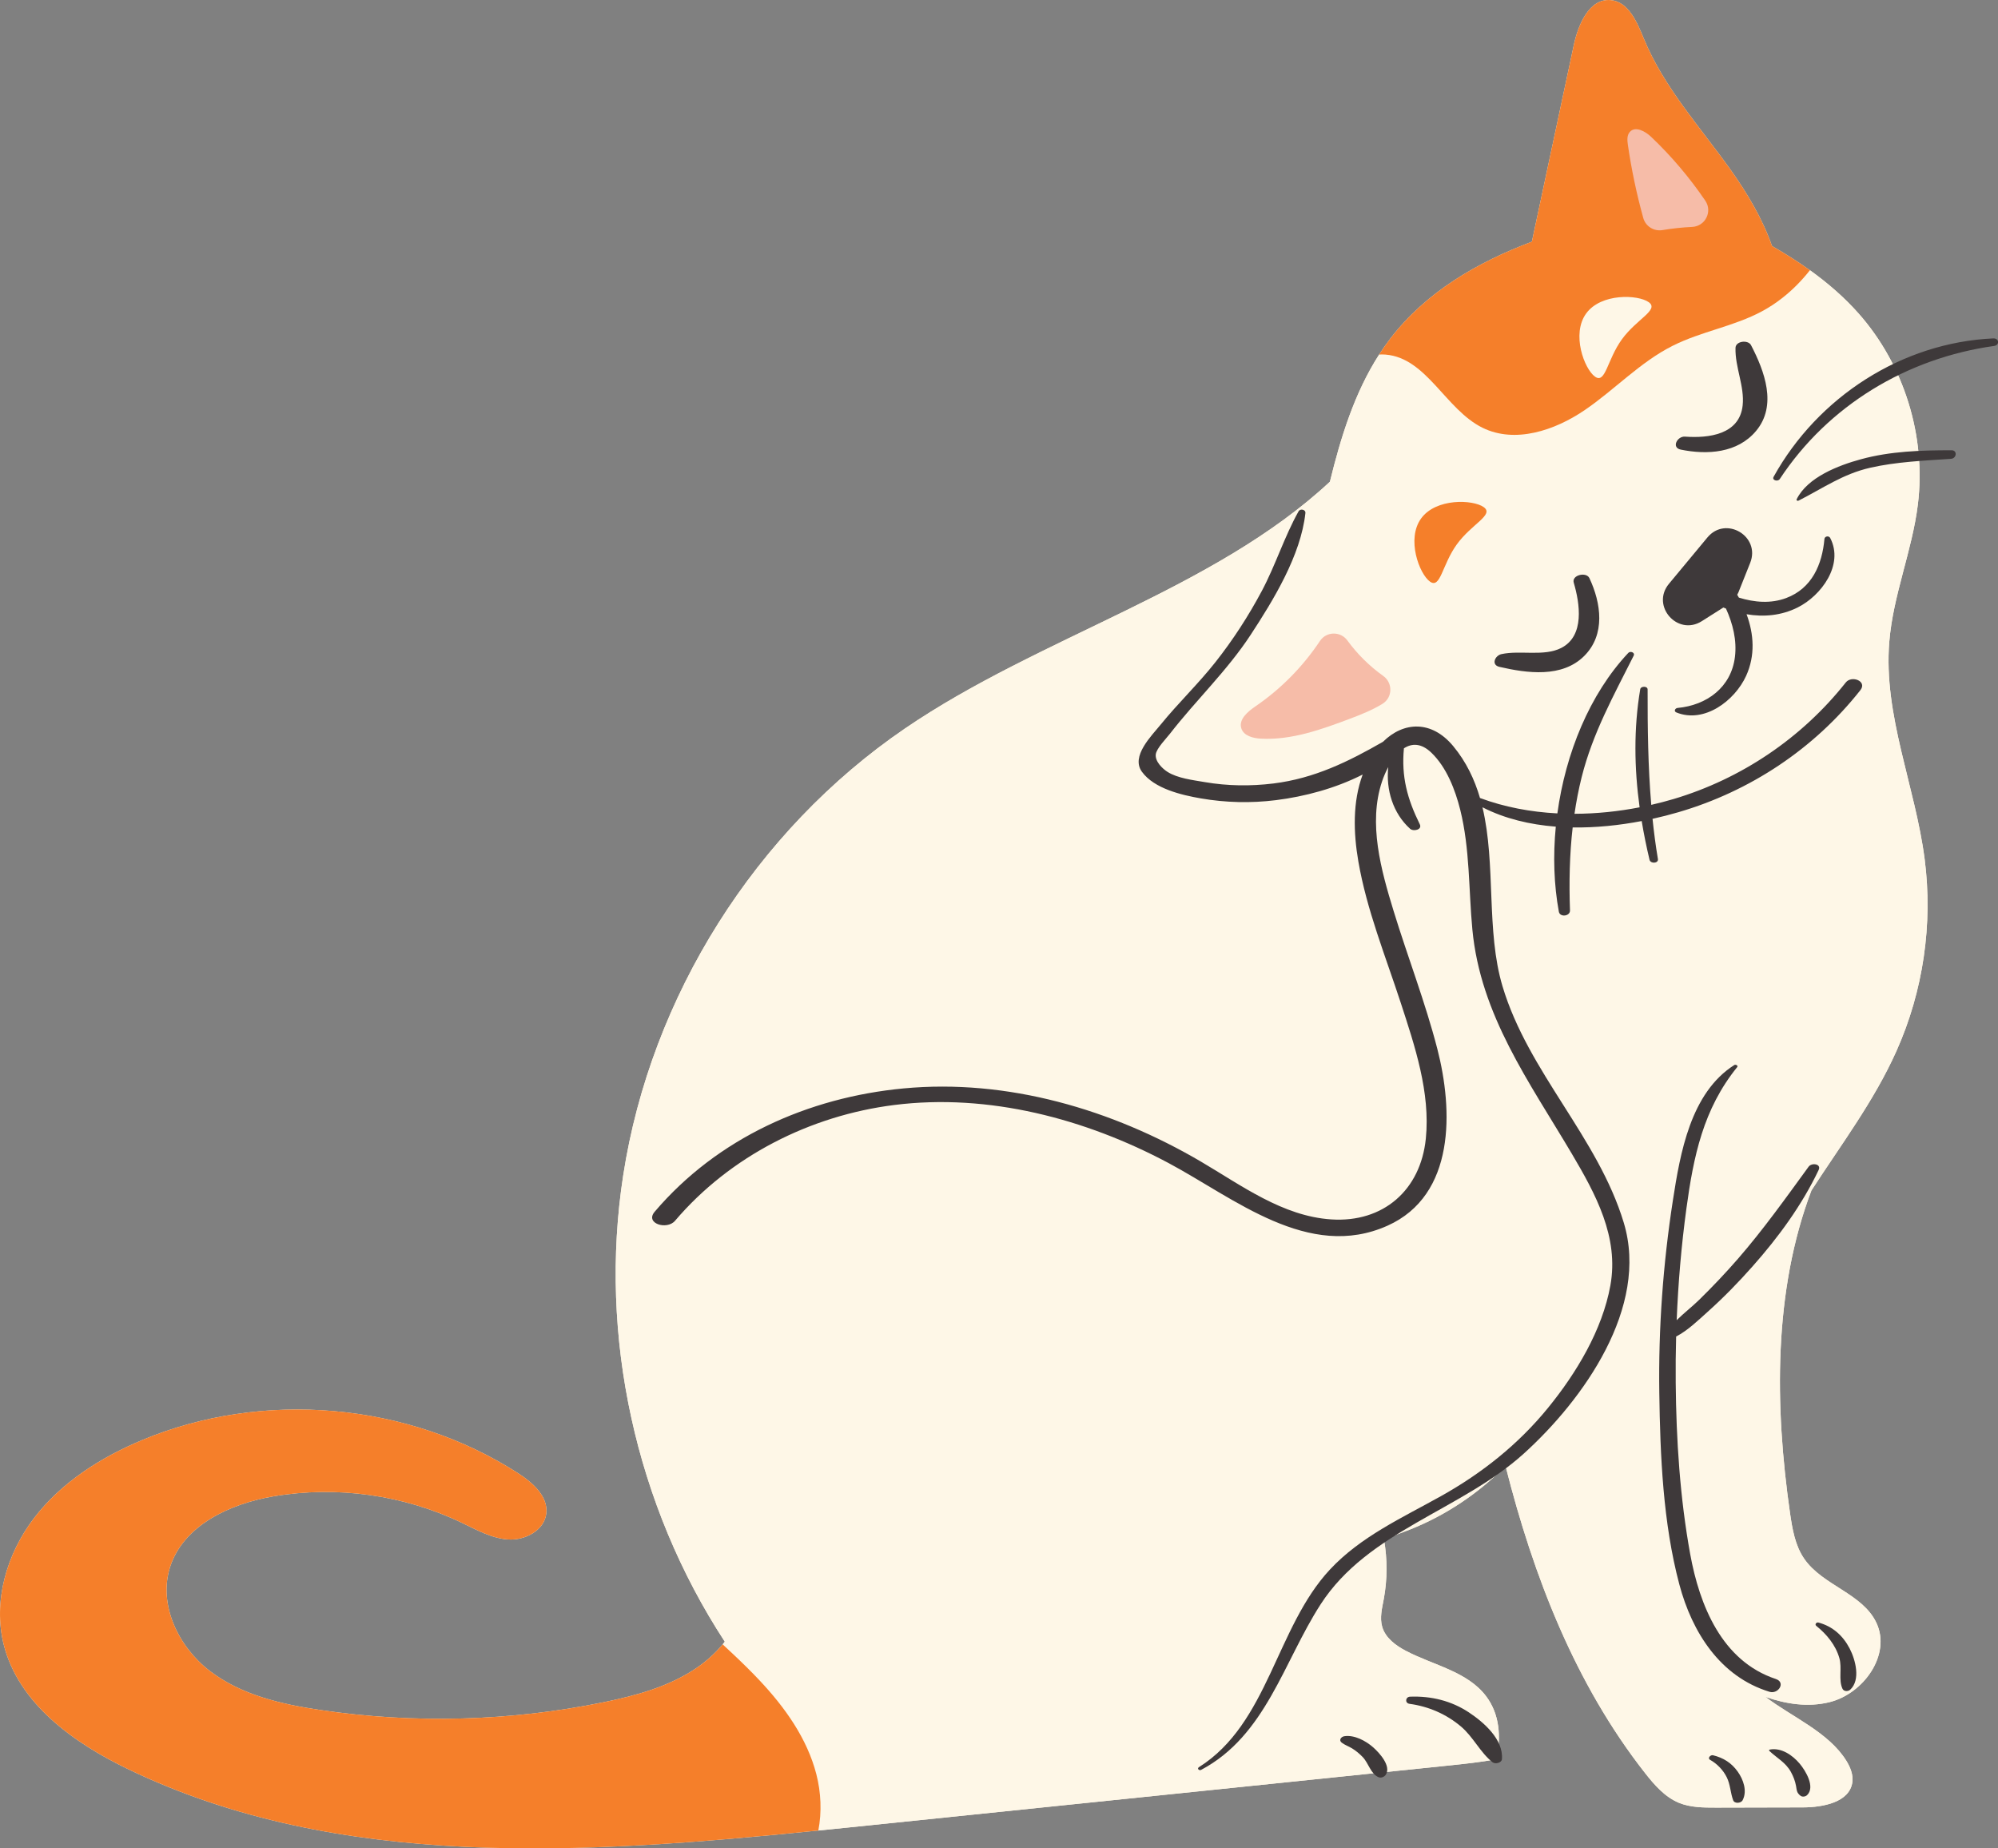
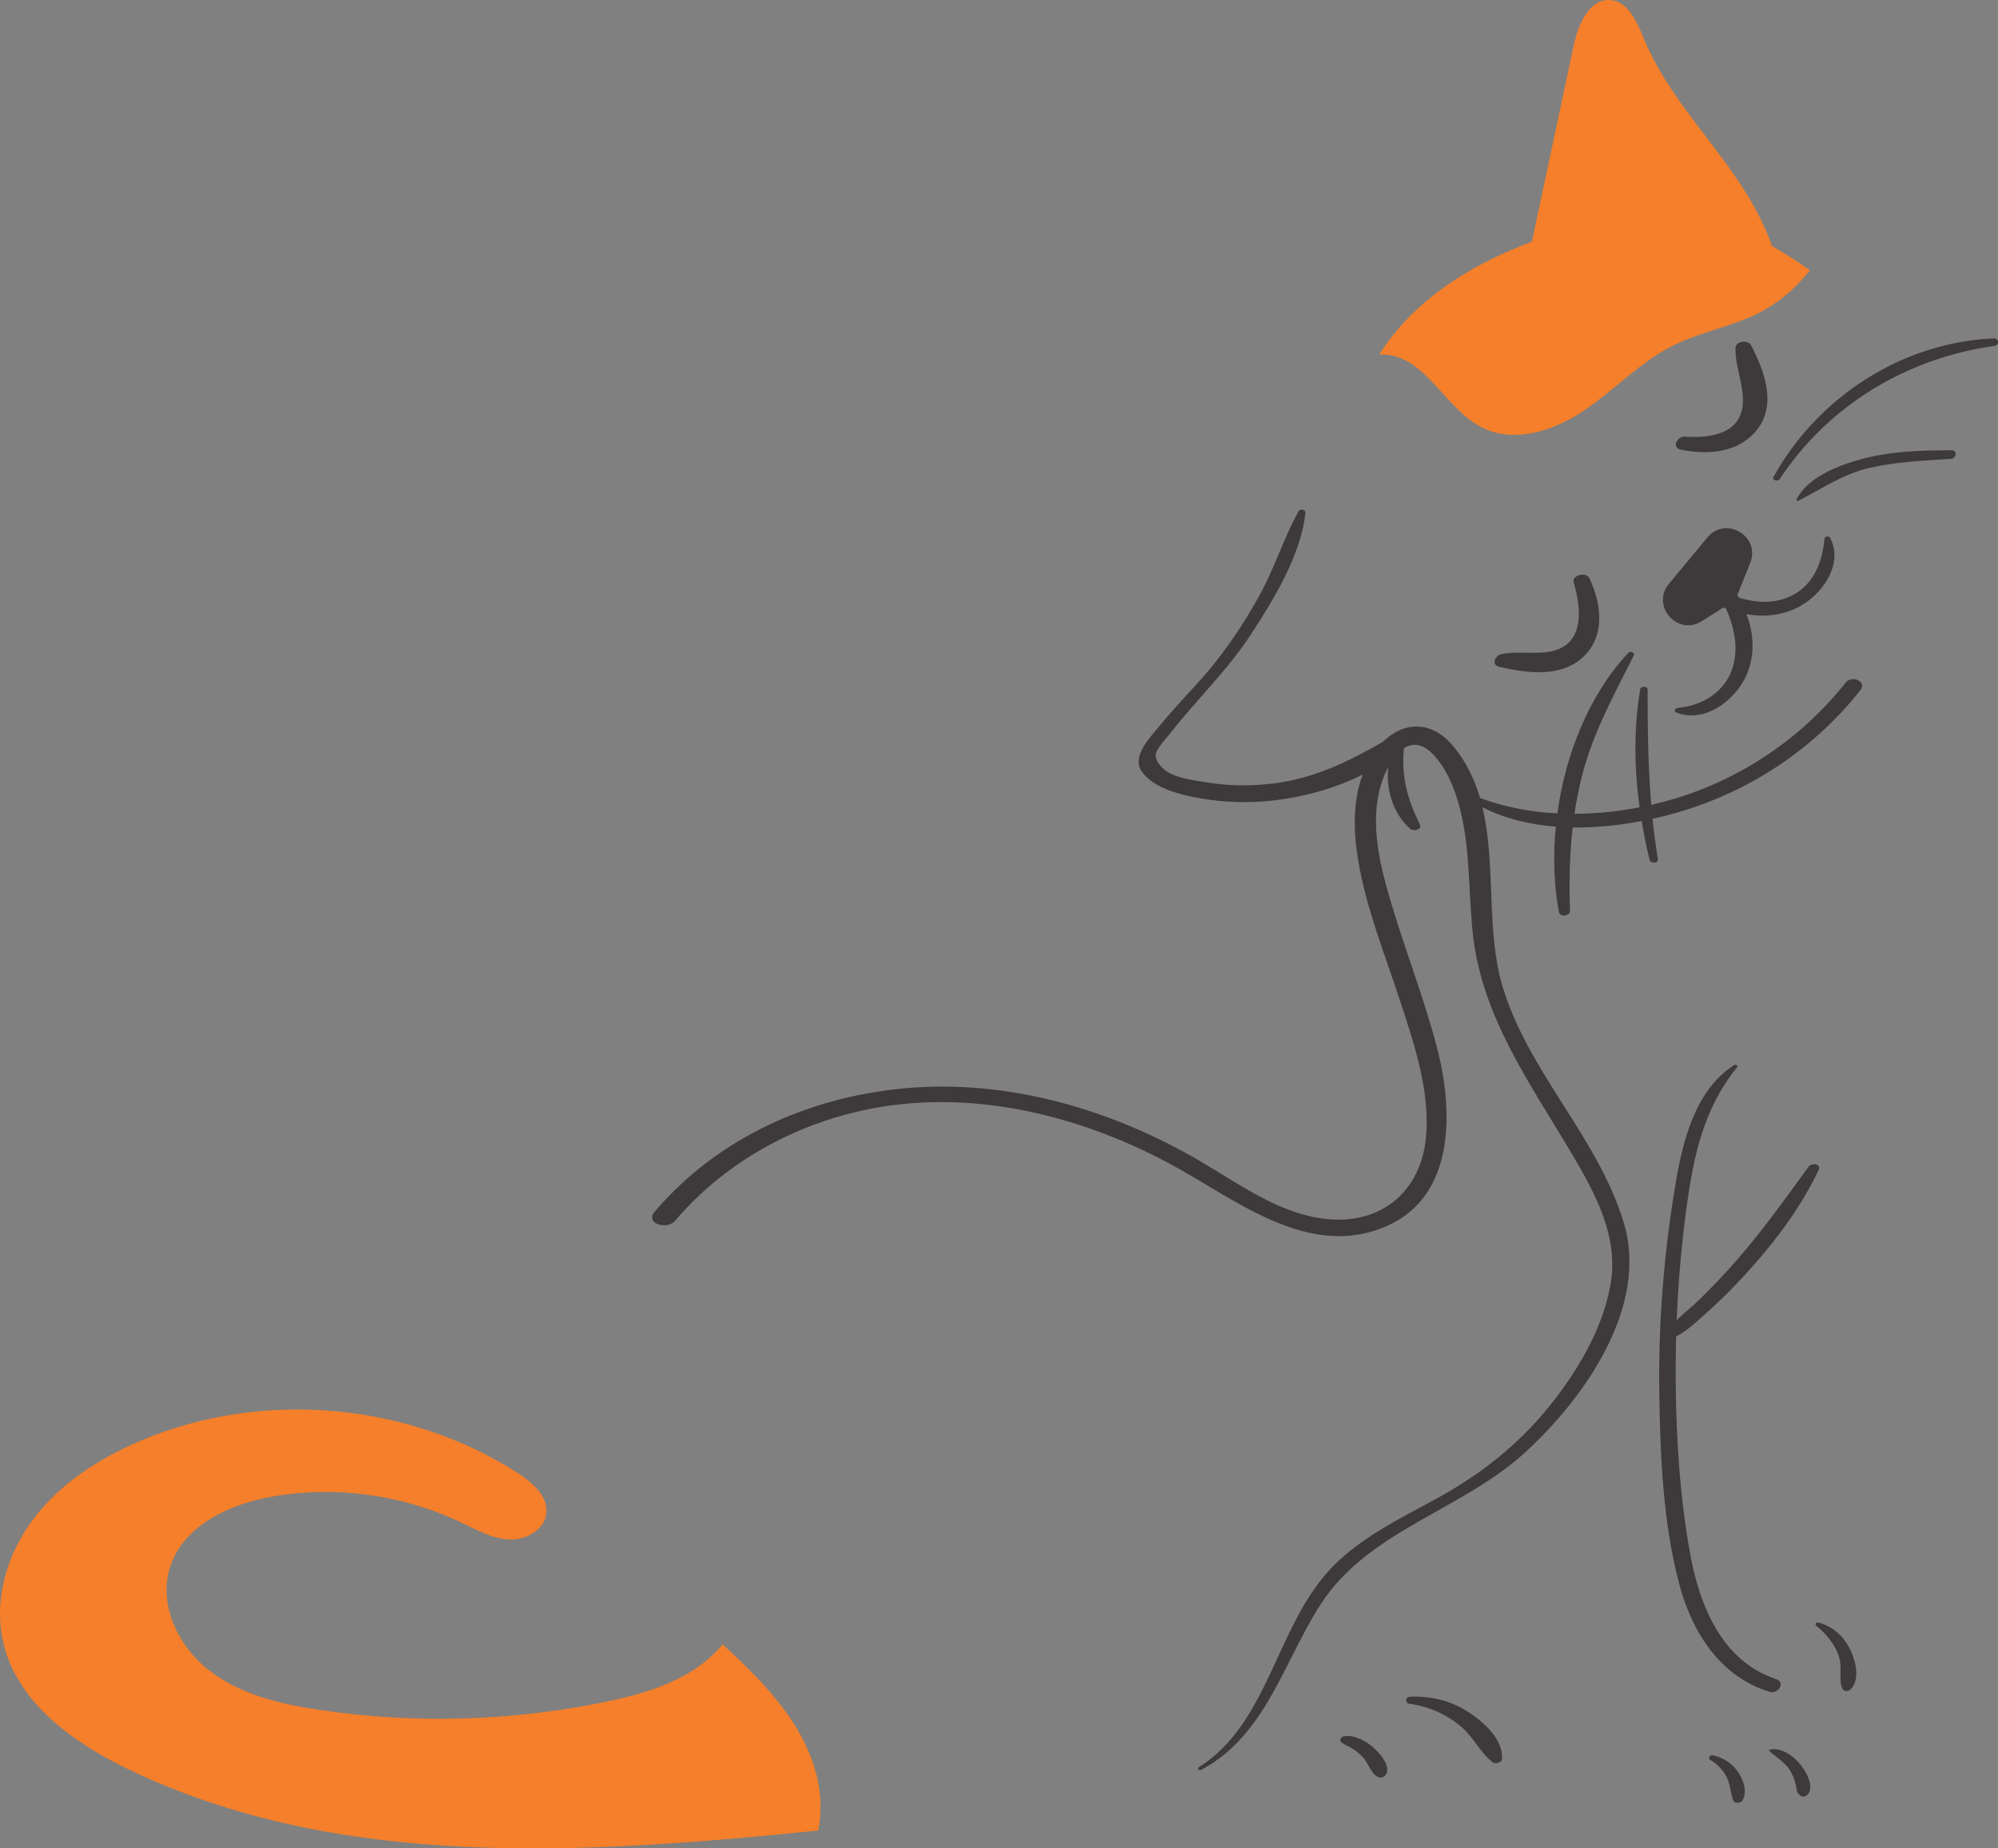
<svg xmlns="http://www.w3.org/2000/svg" fill="#000000" height="463.5" preserveAspectRatio="xMidYMid meet" version="1" viewBox="0.0 0.0 501.1 463.5" width="501.1" zoomAndPan="magnify">
  <rect x="0.0" y="0.0" width="501.1" height="463.5" fill="#808080" stroke="none" />
  <defs>
    <clipPath id="a">
-       <path d="M 0 0 L 484 0 L 484 463.52 L 0 463.52 Z M 0 0" />
-     </clipPath>
+       </clipPath>
    <clipPath id="b">
      <path d="M 0 0 L 454 0 L 454 463.52 L 0 463.52 Z M 0 0" />
    </clipPath>
    <clipPath id="c">
      <path d="M 163 84 L 501.121 84 L 501.121 453 L 163 453 Z M 163 84" />
    </clipPath>
  </defs>
  <g>
    <g clip-path="url(#a)" id="change1_3">
      <path d="M 475.648 263.523 C 482.34 248.559 484.805 231.73 482.707 215.469 C 480.34 197.129 472.312 179.352 473.836 160.926 C 474.785 149.234 479.562 138.156 481 126.527 C 483.117 109.422 477.562 91.516 466.141 78.613 C 462.5 74.508 458.371 70.949 453.93 67.762 C 450.895 65.59 447.703 63.578 444.43 61.699 C 442.062 54.934 438.25 48.504 434.09 42.648 C 426.438 31.895 417.316 21.93 412.289 9.73 C 410.574 5.559 408.434 0.414 403.938 0.027 C 398.59 -0.438 395.801 6.145 394.688 11.395 C 391.188 27.789 387.695 44.203 384.195 60.609 C 370.359 65.84 357.598 73.297 348.703 84.891 C 347.699 86.199 346.762 87.539 345.887 88.91 C 339.727 98.473 336.289 109.586 333.543 120.801 C 304.27 148.043 260.891 159.531 226.957 182.691 C 189.461 208.289 163.242 249.855 156.305 294.723 C 150.059 335.055 159.473 377.543 181.785 411.684 C 181.625 411.91 181.441 412.137 181.246 412.352 C 179.32 414.652 177.043 416.676 174.566 418.352 C 167.695 422.977 159.516 425.199 151.398 426.863 C 128.078 431.633 103.926 432.301 80.379 428.82 C 70.566 427.375 60.504 425.051 52.625 419.02 C 44.746 412.988 39.625 402.391 42.66 392.941 C 46.023 382.484 57.684 377.102 68.523 375.242 C 84.461 372.52 101.223 374.863 115.801 381.855 C 119.582 383.66 123.375 385.82 127.57 386.051 C 131.754 386.273 136.473 383.77 137.004 379.609 C 137.555 375.297 133.652 371.828 130 369.473 C 102.379 351.66 65.898 348.441 35.586 361.148 C 25.199 365.508 15.355 371.762 8.523 380.711 C 1.695 389.656 -1.816 401.547 0.949 412.461 C 4.688 427.254 18.551 437.121 32.309 443.734 C 85.176 469.117 146.633 464.961 205.238 459.035 C 207.828 458.777 210.426 458.52 213.008 458.25 C 263.172 453.07 313.324 447.895 363.477 442.719 C 367.398 442.309 371.391 441.887 375.289 441.16 C 376.531 435.586 376.102 429.848 372.73 425.375 C 368.039 419.148 359.531 417.605 352.629 413.996 C 350.047 412.645 347.461 410.742 346.652 407.934 C 346.004 405.684 346.617 403.285 347.051 400.984 C 347.961 396.066 347.973 390.977 347.105 386.051 C 349.234 385.184 351.438 384.43 353.578 383.574 C 362.582 380.008 370.773 374.508 377.59 367.625 C 384.594 395.301 395.043 422.262 412.582 444.621 C 414.93 447.613 417.543 450.617 421.055 452.078 C 423.984 453.285 427.246 453.285 430.402 453.285 C 437.664 453.266 444.926 453.242 452.188 453.234 C 457.27 453.211 463.883 451.945 464.574 446.91 C 464.82 445.043 464.066 443.172 463.082 441.574 C 458.617 434.355 449.488 430.625 442.766 425.516 C 448.027 427.352 453.539 428.172 458.891 426.832 C 467.414 424.691 474.344 414.934 470.613 406.973 C 467.145 399.559 457.098 397.613 452.48 390.859 C 450.211 387.551 449.52 383.445 448.945 379.48 C 445.059 352.473 444.773 323.672 454.309 298.527 C 461.754 287.02 470.074 276.016 475.648 263.523" fill="#fef7e7" />
    </g>
    <g id="change1_1">
-       <path d="M 345.887 88.91 C 346.438 88.867 346.977 88.879 347.516 88.922 C 357.836 89.766 362.527 102.688 371.82 107.27 C 379.988 111.289 389.953 107.953 397.477 102.816 C 404.996 97.688 411.352 90.812 419.488 86.719 C 426.652 83.105 434.855 81.863 441.91 78.062 C 443.676 77.109 445.34 76.02 446.902 74.797 C 449.52 72.766 451.863 70.387 453.93 67.762 C 458.371 70.949 462.5 74.508 466.141 78.613 C 477.562 91.516 483.117 109.422 481 126.527 C 479.562 138.156 474.785 149.234 473.836 160.926 C 472.312 179.352 480.34 197.129 482.707 215.469 C 484.805 231.73 482.34 248.559 475.648 263.523 C 470.074 276.016 461.754 287.02 454.309 298.527 C 444.773 323.672 445.059 352.473 448.945 379.48 C 449.52 383.445 450.211 387.551 452.48 390.859 C 457.098 397.613 467.145 399.559 470.613 406.973 C 474.344 414.934 467.414 424.691 458.891 426.832 C 453.539 428.172 448.027 427.352 442.766 425.516 C 449.488 430.625 458.617 434.355 463.082 441.574 C 464.066 443.172 464.82 445.043 464.574 446.91 C 463.883 451.945 457.27 453.211 452.188 453.234 C 444.926 453.242 437.664 453.266 430.402 453.285 C 427.246 453.285 423.984 453.285 421.055 452.078 C 417.543 450.617 414.93 447.613 412.582 444.621 C 395.043 422.262 384.594 395.301 377.59 367.625 C 370.773 374.508 362.582 380.008 353.578 383.574 C 351.438 384.43 349.234 385.184 347.105 386.051 C 347.973 390.977 347.961 396.066 347.051 400.984 C 346.617 403.285 346.004 405.684 346.652 407.934 C 347.461 410.742 350.047 412.645 352.629 413.996 C 359.531 417.605 368.039 419.148 372.73 425.375 C 376.102 429.848 376.531 435.586 375.289 441.16 C 371.387 441.887 367.398 442.309 363.477 442.719 C 313.324 447.895 263.172 453.07 213.008 458.25 C 210.426 458.52 207.828 458.777 205.238 459.035 C 206.133 454.398 205.918 449.484 204.738 444.902 C 202.426 435.941 196.852 428.141 190.508 421.398 C 188.391 419.141 186.176 416.977 183.914 414.848 C 183.027 414.016 182.145 413.184 181.246 412.352 C 181.441 412.137 181.625 411.91 181.785 411.684 C 159.473 377.543 150.059 335.055 156.305 294.723 C 163.242 249.855 189.461 208.289 226.957 182.691 C 260.891 159.531 304.27 148.047 333.543 120.801 C 336.289 109.586 339.727 98.473 345.887 88.91" fill="#fef7e7" />
-     </g>
+       </g>
    <g clip-path="url(#b)" id="change2_2">
      <path d="M 190.508 421.398 C 188.391 419.141 186.176 416.977 183.914 414.848 C 183.027 414.016 182.145 413.184 181.246 412.352 C 179.32 414.652 177.043 416.676 174.566 418.352 C 167.695 422.977 159.516 425.199 151.398 426.863 C 128.078 431.633 103.926 432.301 80.379 428.82 C 70.566 427.375 60.504 425.051 52.625 419.02 C 44.746 412.988 39.625 402.391 42.66 392.941 C 46.023 382.484 57.684 377.102 68.523 375.242 C 84.461 372.52 101.223 374.863 115.801 381.855 C 119.582 383.66 123.375 385.82 127.57 386.051 C 131.754 386.273 136.473 383.77 137.004 379.609 C 137.555 375.297 133.652 371.828 130 369.473 C 102.379 351.66 65.898 348.441 35.586 361.148 C 25.199 365.508 15.355 371.762 8.523 380.711 C 1.695 389.656 -1.816 401.547 0.949 412.461 C 4.688 427.254 18.551 437.121 32.309 443.734 C 85.176 469.117 146.633 464.961 205.238 459.035 C 206.133 454.398 205.918 449.484 204.738 444.902 C 202.426 435.941 196.852 428.141 190.508 421.398 Z M 397.477 102.816 C 389.953 107.953 379.988 111.289 371.82 107.27 C 362.527 102.688 357.836 89.766 347.516 88.922 C 346.977 88.879 346.438 88.867 345.887 88.91 C 346.762 87.539 347.699 86.199 348.703 84.891 C 357.598 73.297 370.359 65.84 384.195 60.609 C 387.695 44.203 391.188 27.789 394.688 11.395 C 395.801 6.145 398.59 -0.438 403.938 0.027 C 408.434 0.414 410.574 5.559 412.289 9.73 C 417.316 21.93 426.438 31.895 434.09 42.648 C 438.25 48.504 442.062 54.934 444.43 61.699 C 447.703 63.578 450.895 65.59 453.93 67.762 C 451.863 70.387 449.52 72.766 446.902 74.797 C 445.34 76.02 443.676 77.109 441.91 78.062 C 434.855 81.863 426.652 83.105 419.488 86.719 C 411.352 90.812 404.996 97.688 397.477 102.816" fill="#f57f2a" />
    </g>
    <g id="change3_1">
-       <path d="M 427.68 50.309 C 423.734 44.516 419.188 39.145 414.105 34.316 C 412.613 32.898 410.117 31.539 408.758 33.086 C 408.012 33.914 408.109 35.191 408.27 36.305 C 409.168 42.496 410.465 48.625 412.129 54.652 C 412.715 56.762 414.785 58.059 416.949 57.699 C 419.414 57.289 421.898 57.02 424.406 56.902 C 427.699 56.738 429.551 53.043 427.68 50.309 Z M 346.75 176.477 C 344.273 178.012 341.441 179.156 338.742 180.172 C 331.48 182.906 323.945 185.652 316.188 185.23 C 314.242 185.121 311.922 184.516 311.324 182.656 C 310.609 180.398 312.938 178.441 314.891 177.113 C 321.27 172.746 326.777 167.148 331.059 160.719 C 332.656 158.312 336.203 158.258 337.91 160.59 C 340.406 164.016 343.465 167.043 346.91 169.496 C 349.355 171.234 349.289 174.91 346.75 176.477" fill="#f6bca8" />
-     </g>
+       </g>
    <g id="change2_1">
-       <path d="M 372.129 127.18 C 374.797 129.113 369.105 131.355 365.375 136.508 C 361.645 141.656 361.293 147.766 358.621 145.832 C 355.953 143.898 352.684 135.168 356.414 130.016 C 360.141 124.863 369.461 125.246 372.129 127.18" fill="#f57f2a" />
-     </g>
+       </g>
    <g id="change1_2">
-       <path d="M 413.516 75.785 C 416.184 77.719 410.492 79.961 406.762 85.109 C 403.031 90.262 402.68 96.371 400.008 94.438 C 397.34 92.504 394.07 83.773 397.801 78.621 C 401.527 73.469 410.844 73.852 413.516 75.785" fill="#fef7e7" />
-     </g>
+       </g>
    <g clip-path="url(#c)" id="change4_1">
      <path d="M 489.441 112.91 C 481.766 112.914 474.152 113.133 466.695 115.172 C 461.086 116.703 453.328 119.672 450.605 125.195 C 450.465 125.488 450.824 125.672 451.07 125.547 C 457.145 122.465 462.203 118.855 469.02 117.301 C 475.641 115.793 482.57 115.523 489.324 115.055 C 490.715 114.957 490.988 112.91 489.441 112.91 Z M 499.906 84.859 C 476.969 85.91 455.926 99.562 444.828 119.551 C 444.328 120.461 445.891 120.852 446.359 120.137 C 458.547 101.645 478.246 89.82 500.094 86.758 C 501.578 86.547 501.395 84.789 499.906 84.859 Z M 344.418 438.195 C 342.574 436.562 339.703 435 337.16 435.387 C 336.34 435.512 335.695 436.387 336.512 437.004 C 337.301 437.602 338.262 437.926 339.105 438.438 C 340.082 439.027 340.977 439.797 341.77 440.613 C 343.23 442.129 343.766 444.812 345.723 445.656 C 346.355 445.934 347.203 445.598 347.559 445.043 C 348.969 442.852 345.973 439.578 344.418 438.195 Z M 368.43 429.434 C 364 426.492 358.934 425.273 353.664 425.469 C 352.461 425.512 352.273 427.098 353.535 427.27 C 358.289 427.914 362.723 429.84 366.398 432.938 C 369.504 435.555 371.223 439.457 374.352 441.93 C 375 442.441 376.613 442.082 376.688 441.129 C 377.07 436.191 372.164 431.914 368.43 429.434 Z M 456.07 406.879 C 455.574 406.742 455.059 407.34 455.523 407.715 C 458.152 409.832 460.363 412.504 461.312 415.789 C 462.031 418.281 461.047 421.234 462.098 423.484 C 462.438 424.215 463.523 424.195 464.051 423.703 C 466.688 421.234 465.367 416.234 463.895 413.387 C 462.203 410.137 459.613 407.832 456.07 406.879 Z M 443.863 438.734 C 443.684 438.77 443.633 438.957 443.758 439.074 C 445.645 440.855 447.848 441.965 449.152 444.328 C 449.746 445.406 450.219 446.598 450.438 447.812 C 450.648 448.988 450.613 449.594 451.586 450.324 C 452.047 450.672 452.812 450.543 453.207 450.168 C 455.328 448.152 452.863 444.051 451.371 442.277 C 449.582 440.152 446.773 438.184 443.863 438.734 Z M 429.621 440.16 C 429.008 440.012 428.156 440.891 428.898 441.309 C 430.645 442.293 432.141 443.836 433.047 445.629 C 433.996 447.512 433.965 449.523 434.68 451.445 C 435.02 452.359 436.645 452.215 437.051 451.438 C 438.254 449.129 437.242 446.258 435.816 444.258 C 434.258 442.07 432.219 440.789 429.621 440.16 Z M 376.055 167.227 C 382.973 168.824 391.77 170.043 397.324 164.492 C 402.715 159.117 401.562 151.234 398.625 144.977 C 397.848 143.32 394.133 144.199 394.695 146.109 C 396.219 151.293 397.508 159.453 391.555 162.488 C 387.234 164.691 381.246 162.996 376.551 164.035 C 374.938 164.395 373.906 166.73 376.055 167.227 Z M 421.543 112.75 C 428.156 114.098 435.758 113.645 440.426 108.062 C 445.781 101.656 442.543 93.059 439.16 86.559 C 438.434 85.156 435.312 85.492 435.266 87.234 C 435.125 92.086 437.578 96.898 437.059 101.68 C 436.266 108.988 428.555 109.922 422.59 109.492 C 420.645 109.355 419.121 112.258 421.543 112.75 Z M 426.816 155.766 L 432.227 152.34 C 432.441 152.43 432.656 152.523 432.875 152.609 C 434.605 156.426 435.633 160.551 435.125 164.727 C 434.195 172.371 428.047 176.855 420.738 177.531 C 420.113 177.59 419.719 178.367 420.438 178.66 C 427.441 181.496 435.082 175.711 437.922 169.496 C 440.254 164.395 439.883 159 438.039 154.031 C 442.332 154.766 446.754 154.379 450.855 152.332 C 456.809 149.359 462.504 141.602 459.016 134.906 C 458.691 134.285 457.637 134.438 457.57 135.156 C 457 141.539 454.457 147.539 447.977 149.969 C 444.129 151.414 440.016 151.066 436.113 149.863 C 435.977 149.621 435.844 149.383 435.699 149.145 C 435.809 148.941 435.922 148.738 436.008 148.523 L 438.945 141.156 C 441.609 134.473 432.816 129.246 428.219 134.781 L 418.578 146.395 C 413.98 151.93 420.734 159.613 426.816 155.766 Z M 462.922 171.141 C 451.922 185.055 436.758 195.297 419.746 200.367 C 417.914 200.914 416.039 201.395 414.137 201.832 C 413.324 192.223 413.207 182.594 413.223 172.895 C 413.227 171.996 411.512 172.012 411.371 172.84 C 409.715 182.66 409.867 192.629 411.215 202.449 C 405.891 203.484 400.383 204.059 394.883 204.074 C 395.336 200.984 395.922 197.906 396.688 194.859 C 399.453 183.855 404.691 174.453 409.727 164.426 C 410.125 163.633 408.895 163.18 408.387 163.719 C 398.66 174.062 392.637 188.965 390.59 203.973 C 383.906 203.629 377.32 202.398 371.184 200.113 C 369.82 195.449 367.738 191.047 364.461 187.094 C 359.062 180.59 352.035 180.895 346.859 186.012 C 338.191 190.988 329.656 195.195 319.395 196.469 C 313.684 197.176 307.852 197.105 302.176 196.129 C 299.242 195.621 295.348 195.18 292.793 193.551 C 291.512 192.73 289.645 190.922 289.871 189.152 C 290.062 187.656 292.52 185.164 293.426 183.992 C 300.004 175.523 307.73 168.242 313.652 159.215 C 319.383 150.469 326.238 139.273 327.395 128.664 C 327.496 127.754 326.098 127.48 325.68 128.227 C 322.113 134.59 319.91 141.723 316.465 148.191 C 313.121 154.469 309.242 160.453 304.84 166.035 C 300.527 171.5 295.484 176.309 291.098 181.703 C 288.773 184.566 283.578 189.645 286.387 193.523 C 289.473 197.789 296.383 199.383 301.199 200.215 C 307.402 201.285 313.73 201.434 319.977 200.656 C 327.223 199.754 334.938 197.699 341.762 194.227 C 339.203 201.094 339.438 208.852 340.676 216.023 C 342.77 228.156 347.496 239.805 351.305 251.465 C 354.836 262.281 358.77 273.98 357.598 285.531 C 356.289 298.422 346.949 306.637 333.895 305.789 C 321.699 304.996 311.391 297.277 301.211 291.301 C 278.859 278.176 252.633 270.48 226.586 272.941 C 202.668 275.199 179.906 285.398 164.191 303.867 C 161.688 306.809 167.262 308.527 169.301 306.129 C 183.102 289.914 203.203 279.754 224.25 277.098 C 247.934 274.109 272.227 280.543 293.062 291.648 C 309.535 300.426 328.18 316.258 348.008 307.352 C 365.062 299.691 364.441 278.359 360.48 263.016 C 357.449 251.285 353.055 239.984 349.508 228.414 C 346.387 218.234 343.094 206.492 346.613 195.977 C 347.004 194.809 347.531 193.551 348.18 192.352 C 347.562 198.004 349.352 203.969 353.66 207.836 C 354.469 208.559 356.77 208.09 356.078 206.691 C 352.926 200.289 351.434 194.723 352.105 187.652 C 354.102 186.363 356.457 186.309 359.012 188.773 C 362.82 192.445 364.977 198.07 366.227 203.066 C 368.672 212.875 368.324 223.086 369.27 233.086 C 371.305 254.578 383.547 271.289 394.211 289.316 C 400.195 299.438 406.086 310.219 403.883 322.371 C 401.855 333.559 395.328 344.363 388.23 353.066 C 380.785 362.203 371.672 369.438 361.41 375.172 C 351.684 380.613 341.246 385.316 333.523 393.617 C 319.996 408.156 318.117 432.16 300.695 443.148 C 300.137 443.504 300.75 444.086 301.238 443.828 C 317.473 435.234 321.91 416.715 331.215 402.309 C 343.109 383.895 366.391 378.781 382.172 364.512 C 397.109 351.004 413.645 327.809 407.246 306.625 C 400.773 285.188 383.273 268.883 376.832 247.328 C 372.668 233.402 375.23 216.82 371.805 202.441 C 377.391 205.297 383.691 206.789 390.195 207.297 C 389.48 214.633 389.727 221.914 390.961 228.625 C 391.23 230.094 393.809 229.781 393.754 228.293 C 393.508 221.344 393.637 214.383 394.426 207.496 C 400.258 207.586 406.152 206.961 411.738 205.891 C 412.277 209.148 412.938 212.391 413.703 215.598 C 413.953 216.656 415.988 216.527 415.805 215.41 C 415.238 212.055 414.805 208.695 414.457 205.336 C 416.695 204.84 418.871 204.281 420.961 203.668 C 438.945 198.414 454.973 187.789 466.586 173.066 C 468.367 170.805 464.391 169.285 462.922 171.141 Z M 421.18 397.32 C 417.074 381.898 416.379 365.055 416.152 349.176 C 415.922 333.055 417.102 316.91 419.566 300.98 C 421.398 289.145 423.996 274.047 434.969 267.07 C 435.273 266.875 436.012 267.195 435.688 267.598 C 427.176 278.109 424.73 289.973 422.945 303.102 C 421.688 312.379 420.891 321.711 420.512 331.059 C 422.34 329.25 424.457 327.621 426.156 325.953 C 429.527 322.648 432.773 319.234 435.875 315.668 C 442.25 308.328 447.883 300.418 453.605 292.566 C 454.383 291.504 456.859 291.84 456.113 293.402 C 451.895 302.27 446.02 310.262 439.523 317.59 C 436.004 321.562 432.27 325.391 428.312 328.934 C 425.879 331.109 423.328 333.621 420.375 335.156 C 420.27 339.02 420.23 342.887 420.27 346.754 C 420.398 361.066 421.34 375.613 423.902 389.715 C 426.246 402.598 431.867 416.559 445.371 421.035 C 447.961 421.895 445.98 424.91 443.797 424.246 C 431.418 420.469 424.367 409.305 421.18 397.32" fill="#3e393a" />
    </g>
  </g>
</svg>